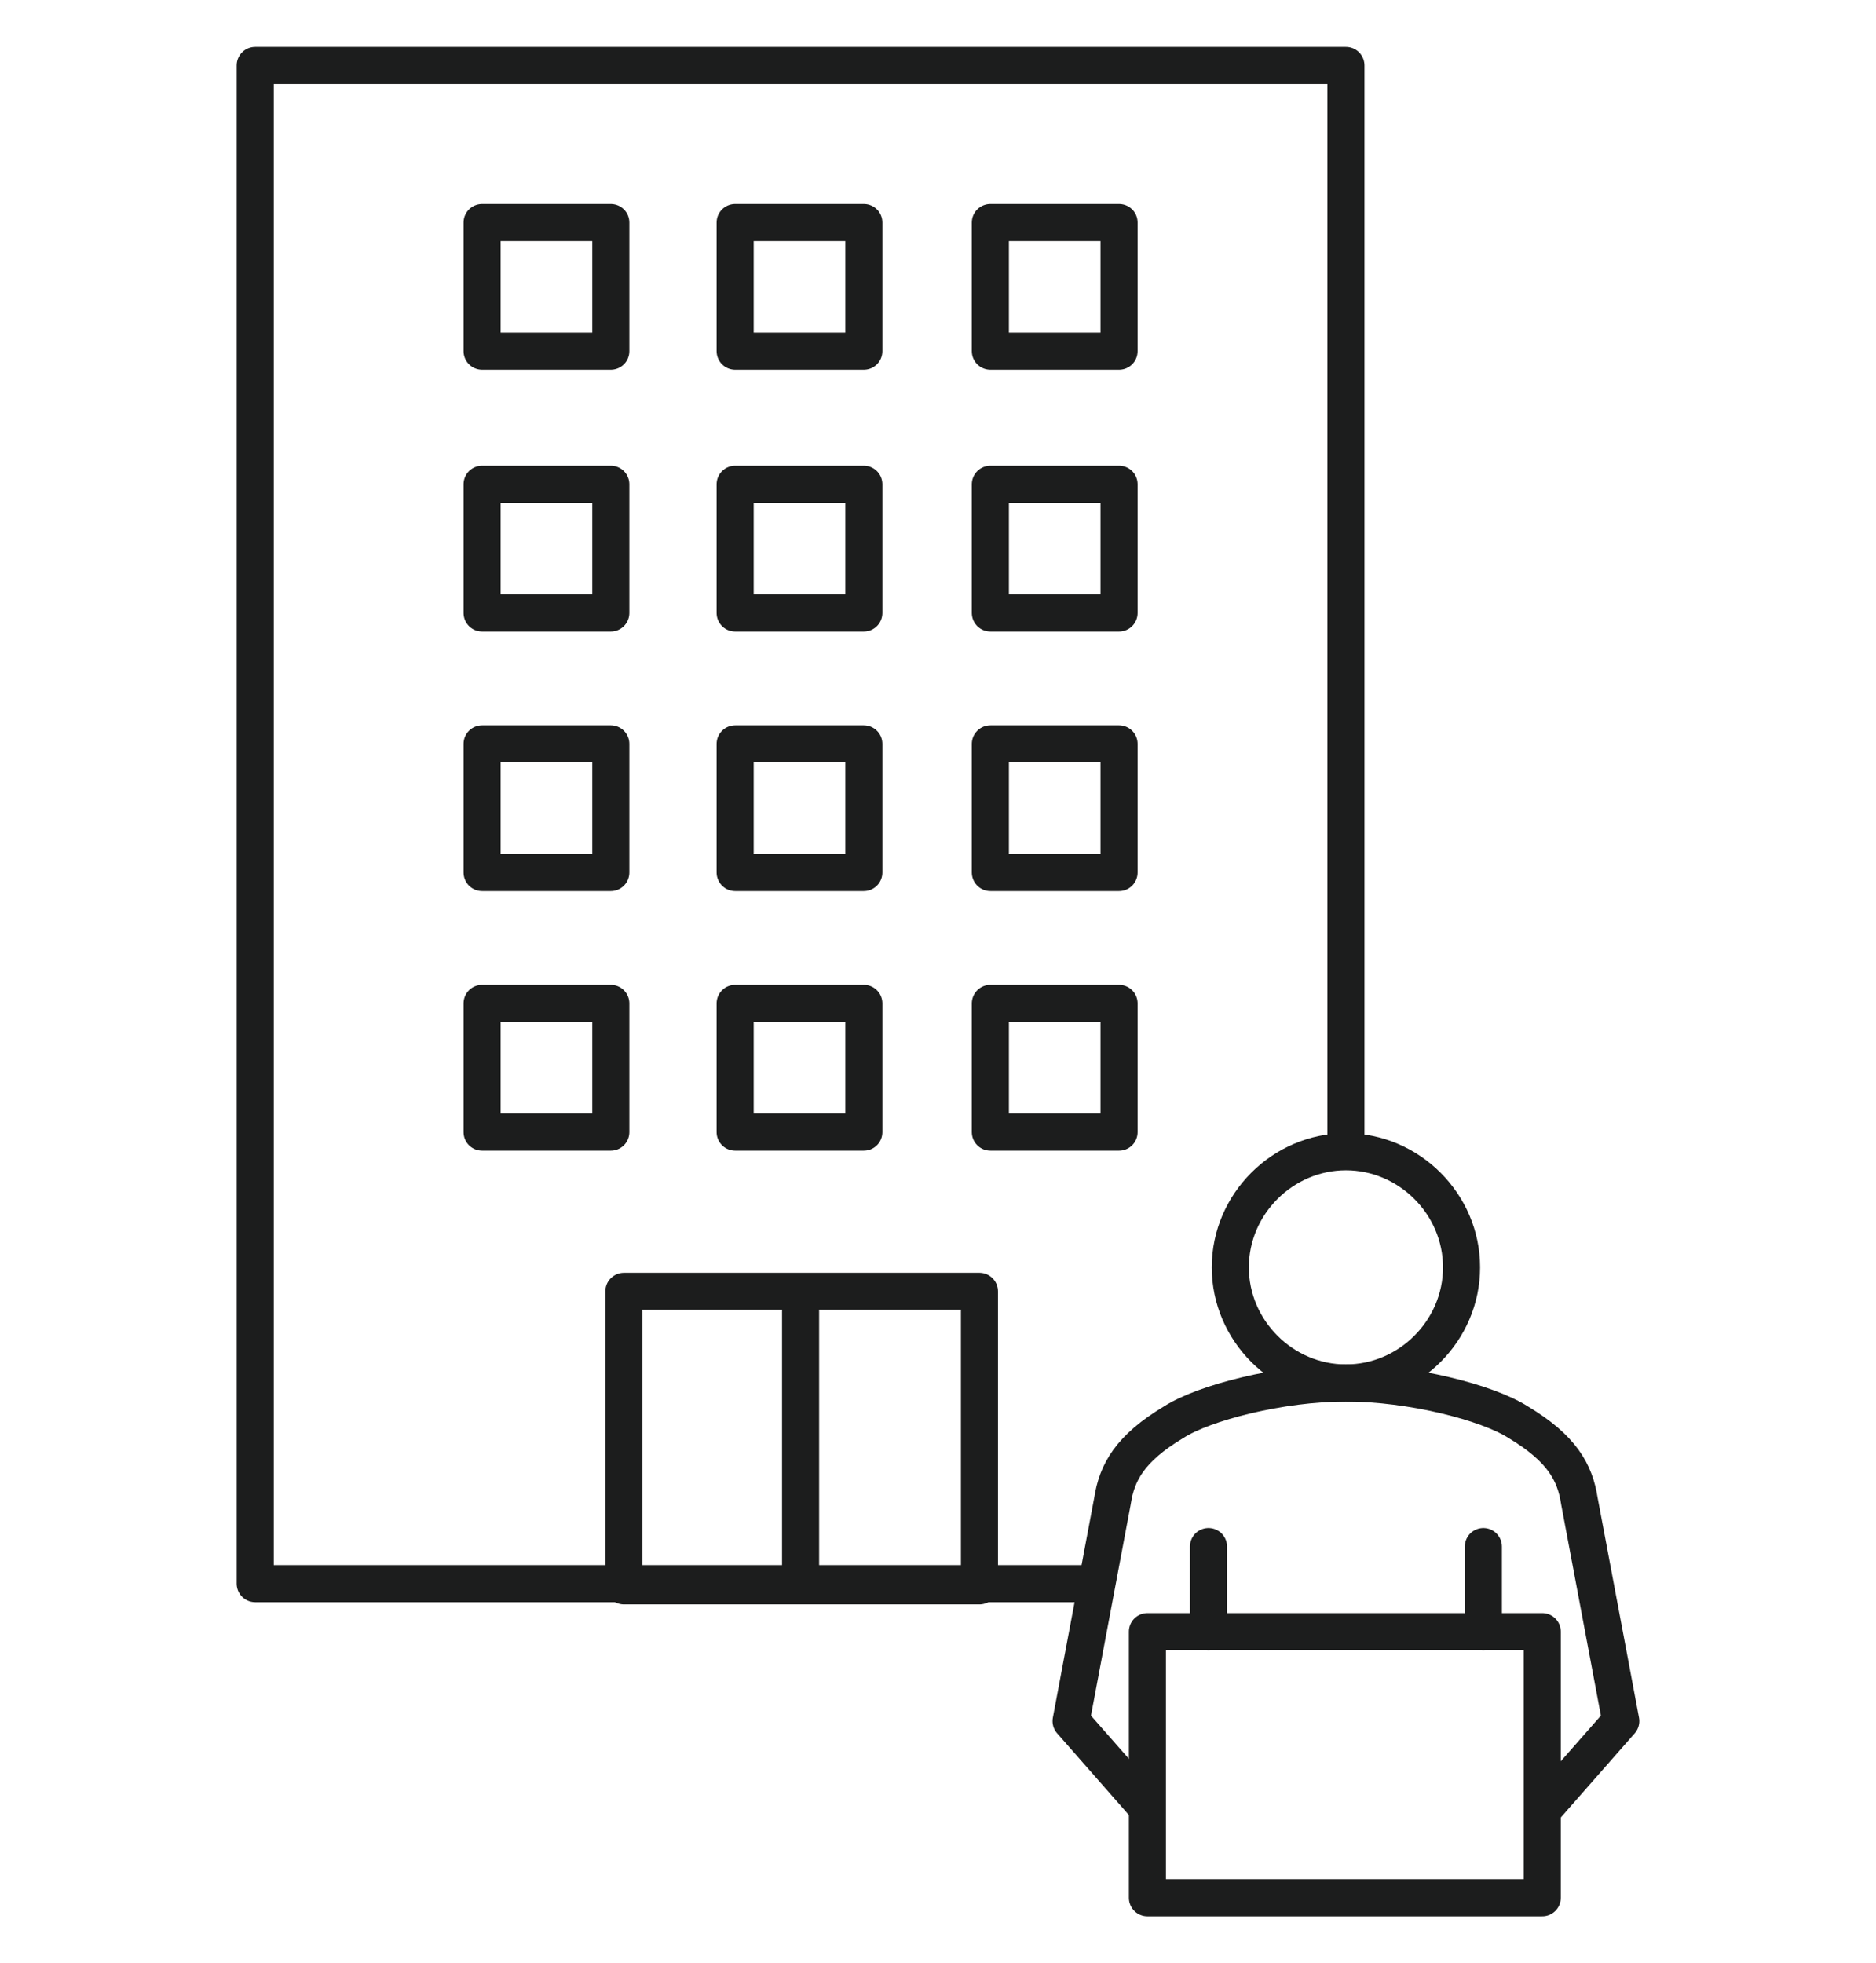
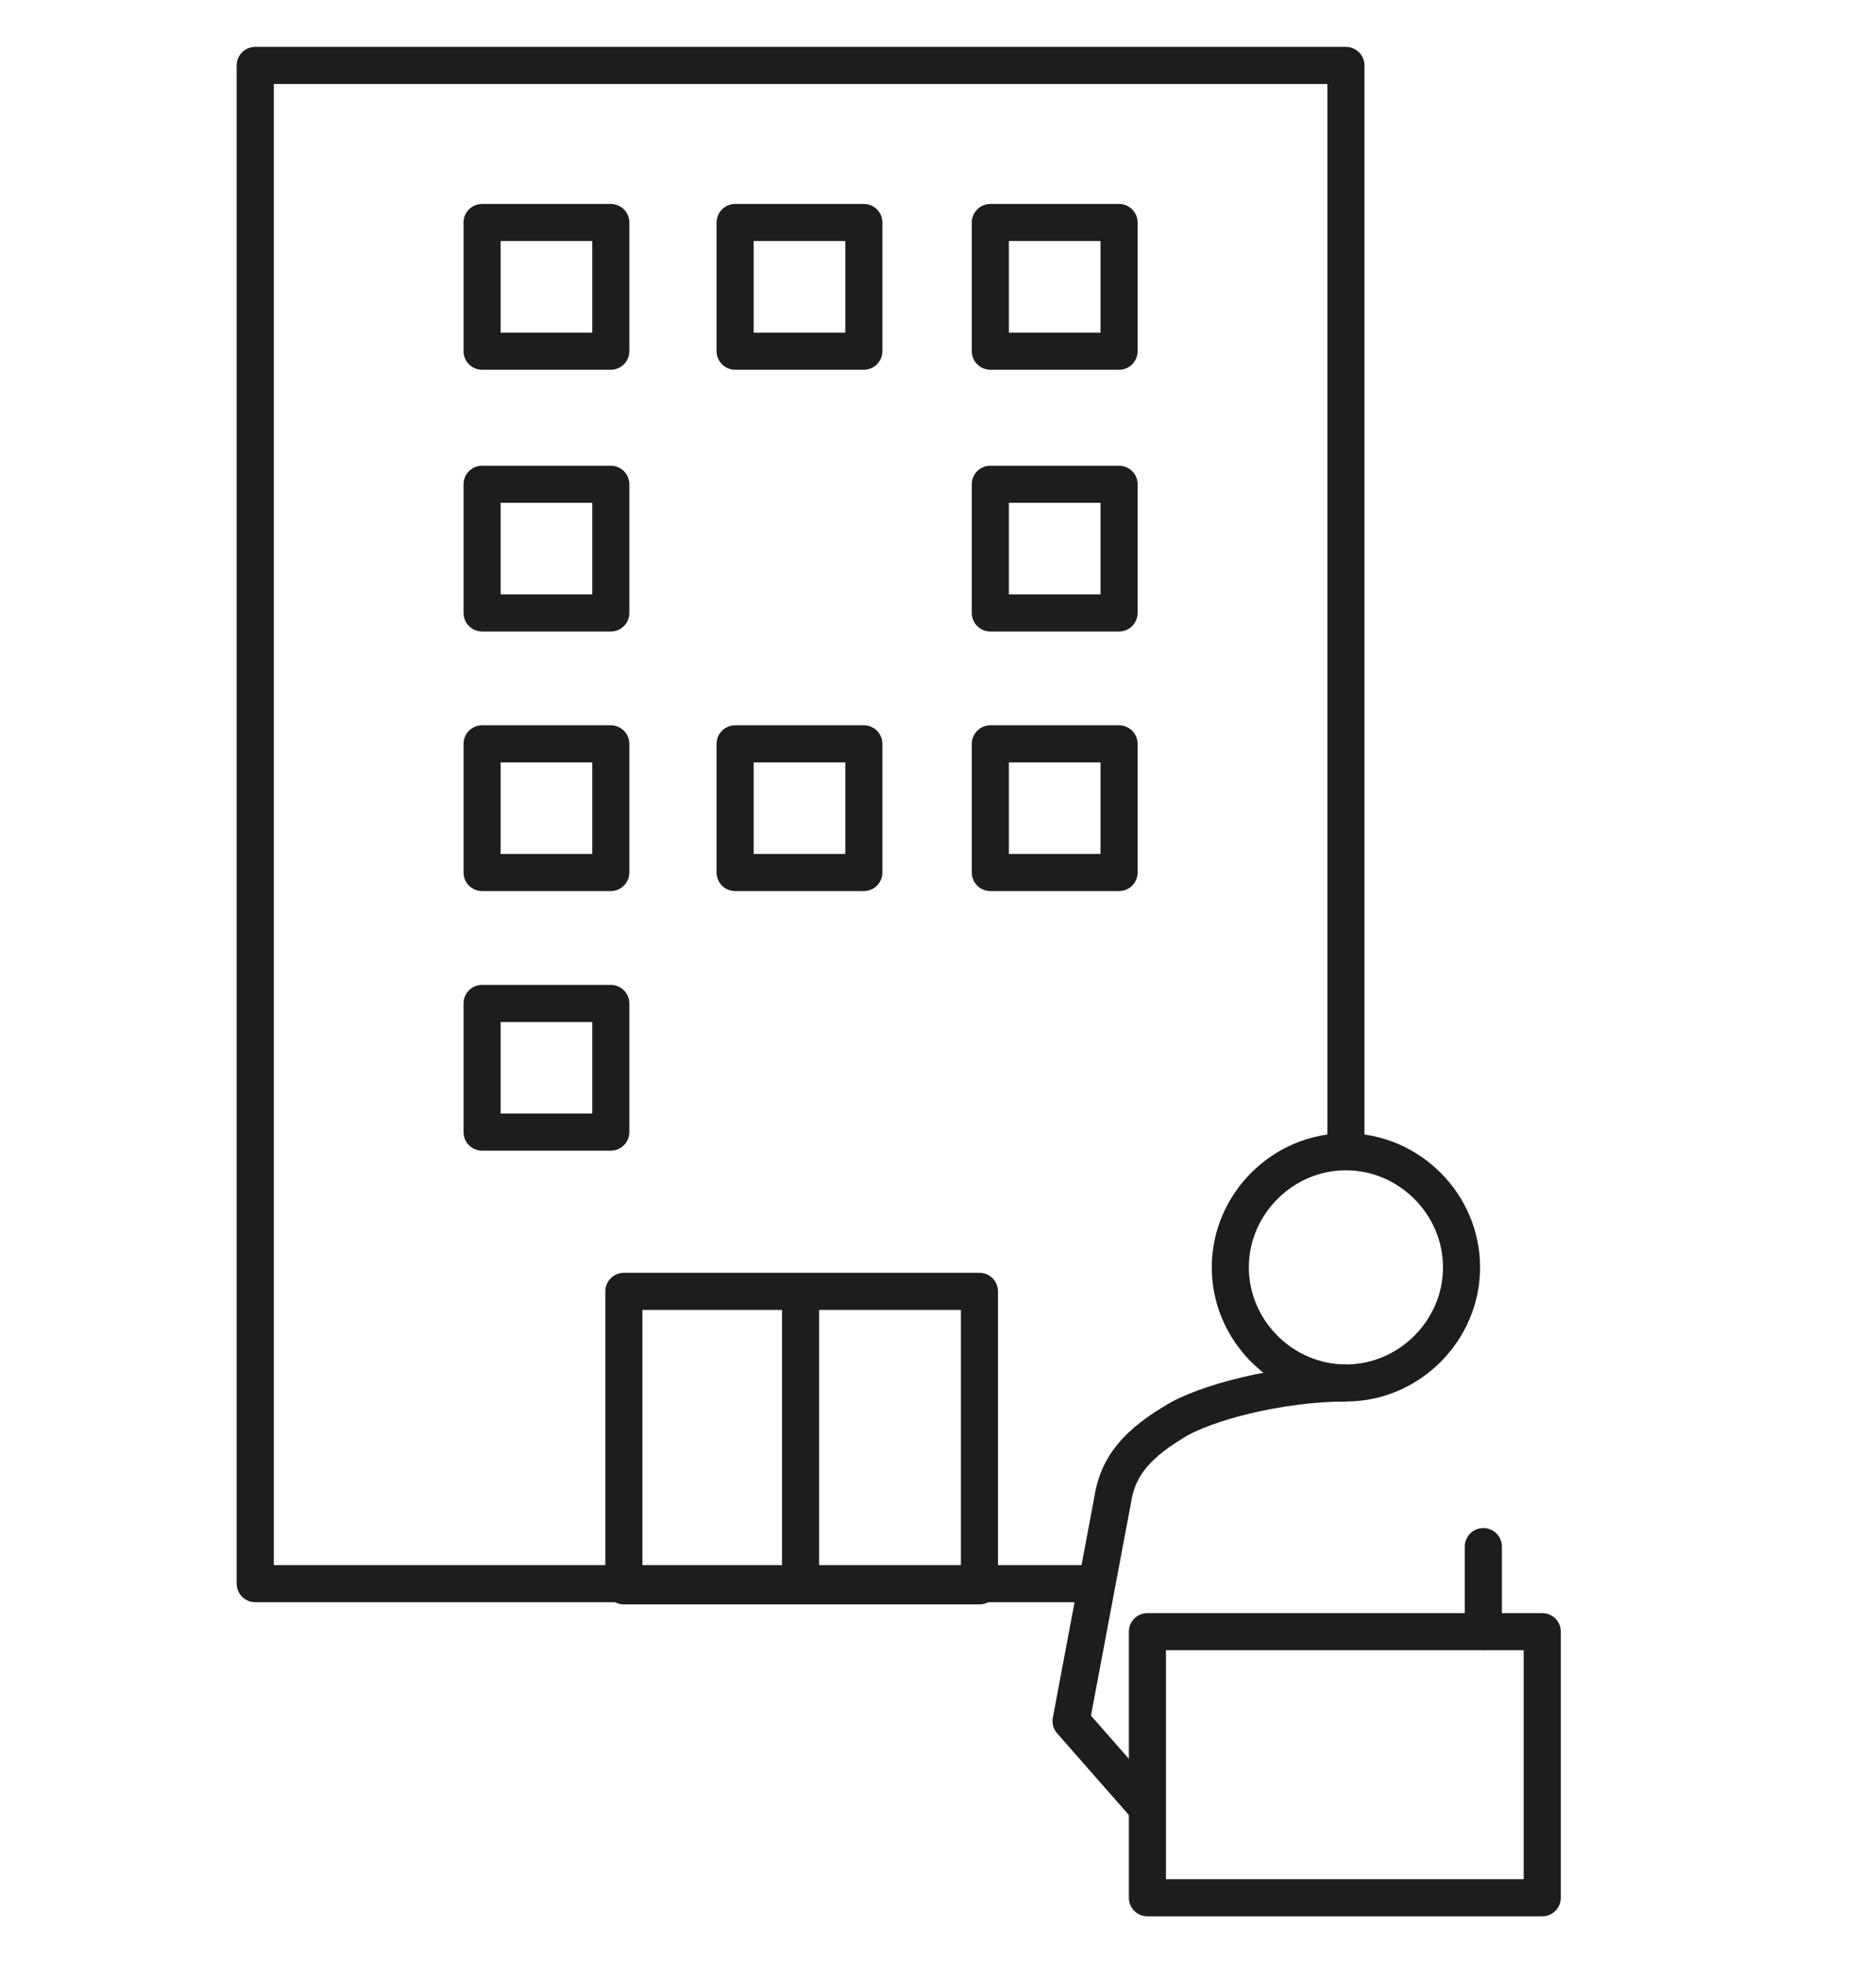
<svg xmlns="http://www.w3.org/2000/svg" viewBox="0 0 86 90">
  <g fill="none" stroke="#1c1d1d" stroke-linejoin="round" stroke-width="1.7">
    <path d="m61.7 52.8v-49.8h-50v69.6h38.5" />
-     <path d="m33.7 22.2h5.9v5.9h-5.9z" />
    <path d="m33.7 34.1h5.9v5.9h-5.9z" />
-     <path d="m33.7 46h5.9v5.9h-5.9z" />
-     <path d="m45.4 46h5.9v5.9h-5.9z" />
    <path d="m45.4 34.1h5.9v5.9h-5.9z" />
    <path d="m45.4 22.2h5.9v5.9h-5.9z" />
    <path d="m45.4 10.2h5.9v5.9h-5.9z" />
    <path d="m33.7 10.2h5.9v5.9h-5.9z" />
    <path d="m22.1 10.2h5.9v5.9h-5.9z" />
    <path d="m22.1 22.2h5.9v5.9h-5.9z" />
    <path d="m22.1 34.1h5.9v5.9h-5.9z" />
    <path d="m22.1 46h5.9v5.9h-5.9z" />
    <path d="m52.6 74.8v7.7s0 4.5 0 4.5h18.1s0-5 0-5v-7.2s-18.1 0-18.1 0z" />
    <path d="m61.7 63.4c2.9 0 5.3-2.4 5.3-5.3s-2.4-5.3-5.3-5.3-5.3 2.4-5.3 5.3 2.4 5.3 5.3 5.3z" />
    <path d="m61.7 63.4c-3 0-6.5.9-7.9 1.8-2 1.2-2.6 2.3-2.8 3.6l-1.9 10.1 3.6 4.1" />
-     <path d="m55.4 74.8v-3.9" stroke-linecap="round" />
-     <path d="m61.7 63.4c3 0 6.5.9 7.9 1.8 2 1.2 2.6 2.3 2.8 3.6l1.9 10.1-3.6 4.1" />
    <path d="m68 74.8v-3.9" stroke-linecap="round" />
    <path d="m28.6 59.2h16.3v13.5h-16.3z" />
    <path d="m36.7 59.2v13.4" />
  </g>
</svg>